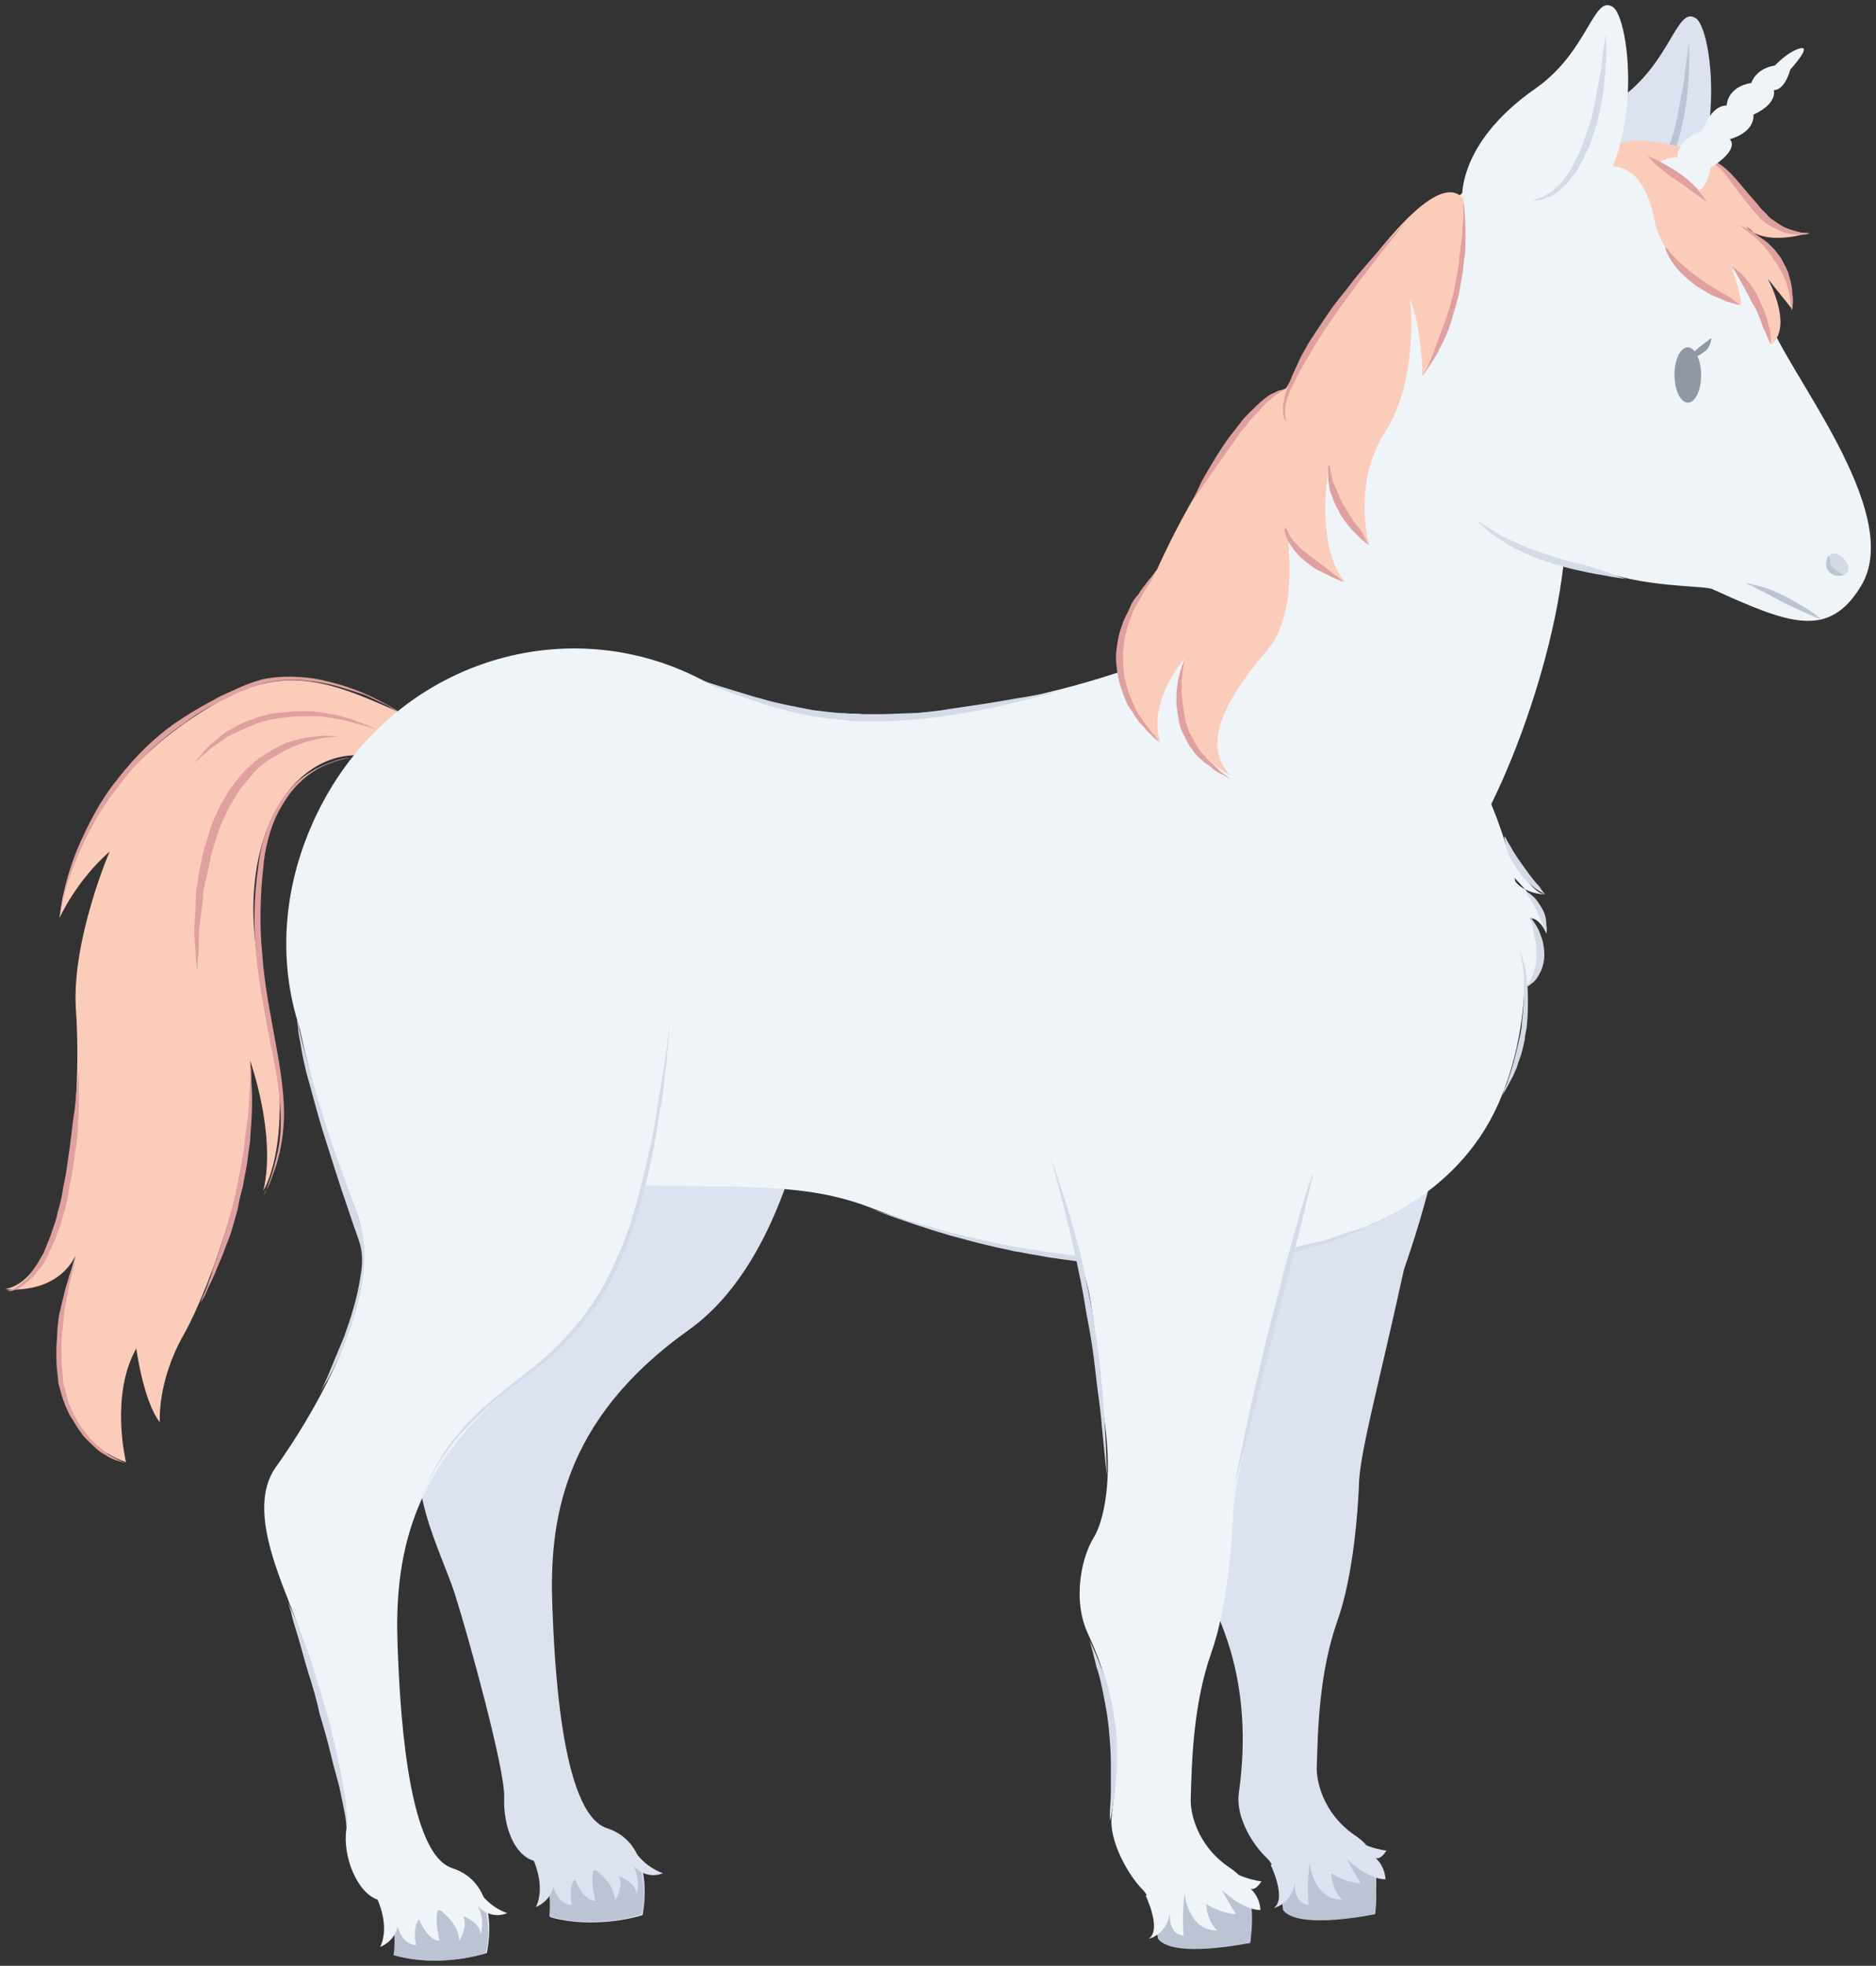
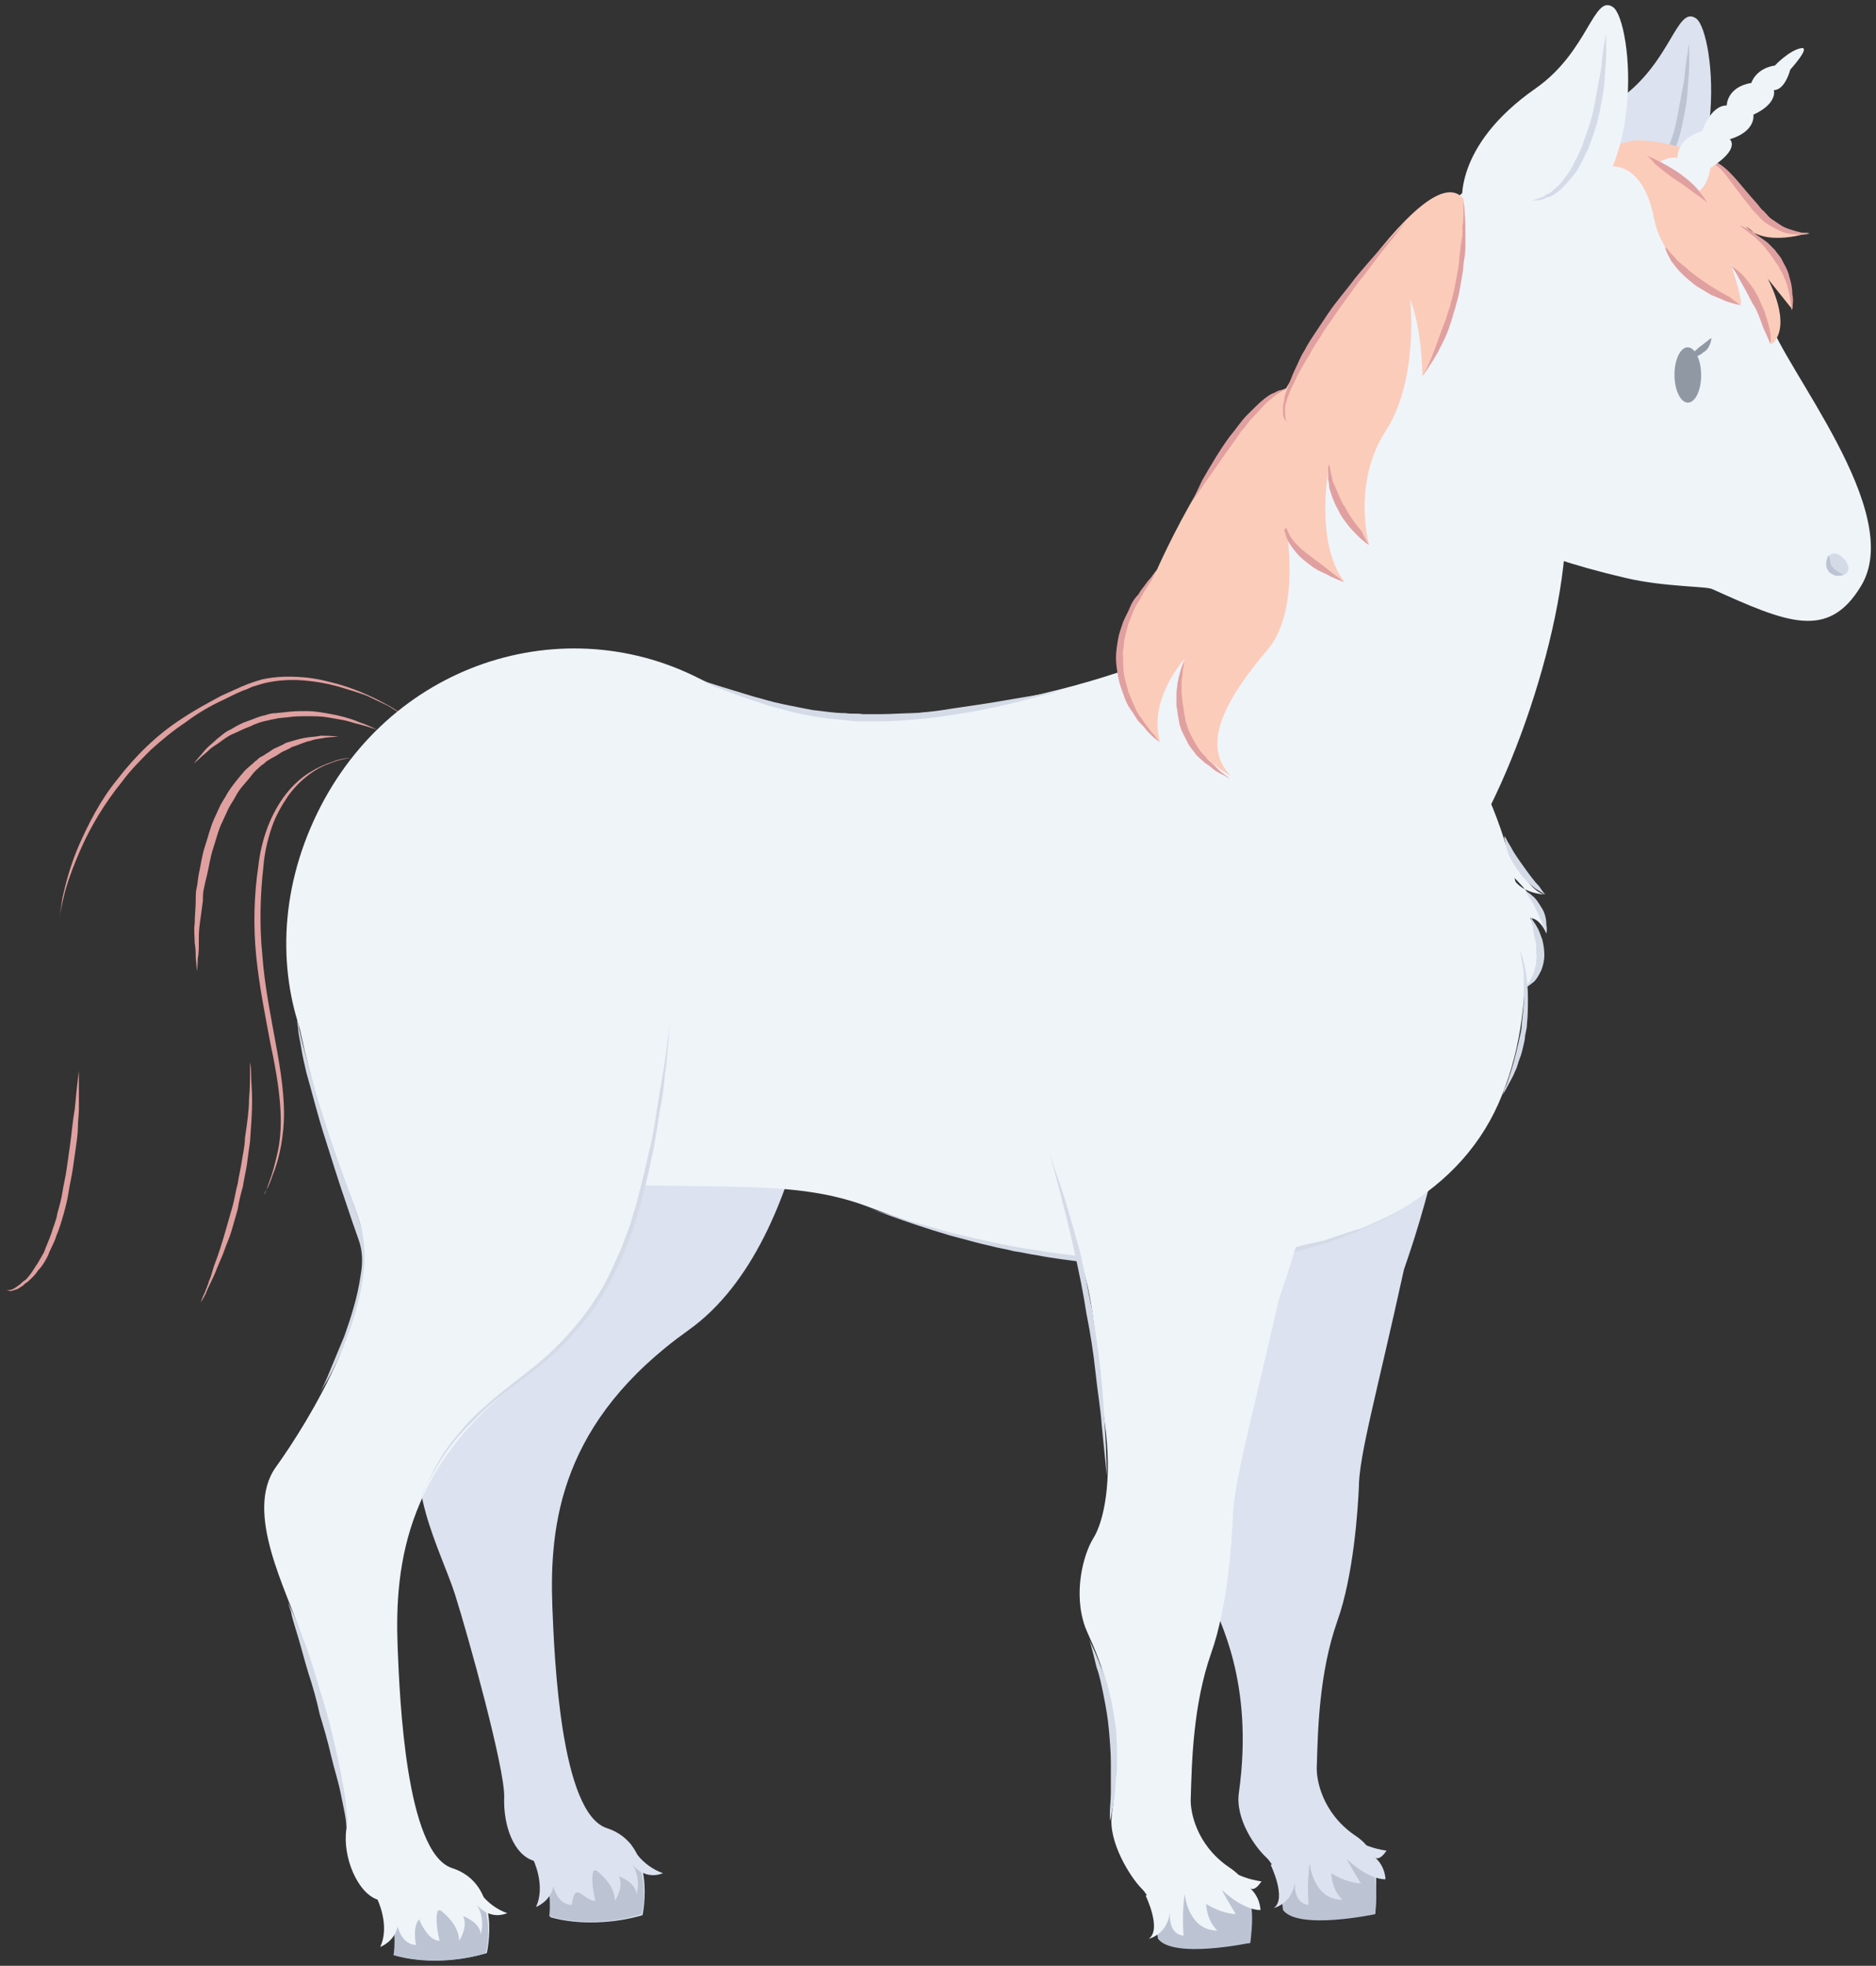
<svg xmlns="http://www.w3.org/2000/svg" width="183.065" height="191.834" viewBox="0.4 -0.492 183.065 191.834" version="1.1" xml:space="preserve">
  <rect x="0.4" y="-0.492" width="183.065" height="191.834" fill="#333333" stroke="none" />
  <g>
    <title>Slice 1</title>
    <desc>Created with Sketch.</desc>
    <g id="Page-1" stroke="none" fill-rule="evenodd">
      <g id="unicorn-[fantasy,animals,ipzy]">
        <g id="Group">
-           <path d="M 42.1 70.2 C 34.3 66.9 29.4 63.7 21.9 67.9 C 14.4 72.1 7.5 79 6.2 89.1 C 6.2 89.1 7.8 85.5 11.1 82.6 C 11.1 82.6 7.4 91.2 7.8 97.9 C 8.5 107.8 6.8 124.3 0.9 125.3 C 0.9 125.3 5.8 126 7.8 122 C 7.8 122 1.9 138.3 12.7 142.2 C 12.7 142.2 11.1 135.7 13.7 131.1 C 13.7 131.1 14.4 136.3 16 138.3 C 16 138.3 15.7 134.4 18.3 129.8 C 20.9 125.2 25.8 111.9 24.8 103 C 24.8 103 27.4 110.2 26.1 115.7 C 26.1 115.7 29.7 110.2 26.1 95.8 C 22.5 81.4 29.4 71 37.8 73.6 L 42.1 70.2 Z " id="Shape" fill="#FCCCBA" stroke-width="1" />
          <path d="M 6.2 89.1 C 6.2 89.1 6.3 88.4 6.5 87.1 C 6.8 85.8 7.2 84.1 8.1 82 C 9 80 10.1 77.7 11.9 75.5 C 13.6 73.3 15.7 71.2 18.2 69.6 C 19.4 68.8 20.7 68.1 22 67.4 C 22.7 67.1 23.3 66.8 24 66.5 C 24.7 66.2 25.3 66 26 65.8 C 27.4 65.5 28.7 65.5 30 65.6 C 31.3 65.7 32.4 66 33.5 66.3 C 35.6 66.9 37.3 67.8 38.4 68.4 C 38.9 68.7 39.4 69 39.6 69.2 C 39.9 69.4 40 69.5 40 69.5 C 40 69.5 39.8 69.4 39.6 69.2 C 39.3 69 38.9 68.8 38.3 68.4 C 37.7 68.1 37 67.8 36.2 67.4 C 35.4 67.1 34.4 66.8 33.4 66.5 C 32.3 66.2 31.2 66 29.9 65.9 C 28.7 65.8 27.3 65.9 26.1 66.2 C 25.8 66.3 25.4 66.4 25.1 66.5 C 24.8 66.6 24.5 66.8 24.1 66.9 C 23.4 67.2 22.8 67.5 22.2 67.8 C 20.9 68.4 19.7 69.1 18.5 70 C 17.3 70.8 16.2 71.7 15.1 72.7 C 14.1 73.7 13.1 74.7 12.3 75.8 C 10.6 77.9 9.3 80.1 8.4 82.1 C 7.5 84.1 6.9 85.8 6.6 87.1 C 6.3 88.4 6.2 89.1 6.2 89.1 Z " id="Shape_1_" fill="#E0A0A0" stroke-width="1" />
          <path d="M 38.6 71.3 C 38.6 71.3 37.4 70.7 35.5 70.2 C 35 70.1 34.5 69.9 34 69.8 C 33.5 69.7 32.9 69.6 32.3 69.5 C 31.7 69.4 31.1 69.4 30.4 69.4 C 29.8 69.4 29.1 69.4 28.5 69.5 L 27.5 69.6 C 27.2 69.7 26.9 69.7 26.6 69.8 C 26 69.9 25.4 70.1 24.8 70.4 C 24.2 70.6 23.7 70.9 23.2 71.1 C 22.7 71.3 22.3 71.6 21.9 71.9 C 21.5 72.2 21.1 72.4 20.8 72.7 C 20.5 73 20.2 73.2 20 73.4 C 19.6 73.8 19.3 74 19.3 74 C 19.3 74 19.5 73.8 19.9 73.3 C 20.1 73.1 20.3 72.8 20.6 72.5 C 20.9 72.2 21.3 71.9 21.6 71.6 C 22 71.3 22.4 70.9 22.9 70.7 C 23.4 70.4 23.9 70.1 24.5 69.9 C 25.1 69.7 25.7 69.4 26.3 69.3 C 26.6 69.2 26.9 69.1 27.3 69.1 L 28.3 69 C 29 68.9 29.6 68.9 30.3 68.9 C 31 68.9 31.6 69 32.2 69.1 C 33.4 69.3 34.6 69.6 35.5 70 C 36.4 70.3 37.2 70.7 37.7 71 C 38.3 71.1 38.6 71.3 38.6 71.3 Z " id="Shape_2_" fill="#E0A0A0" stroke-width="1" />
          <path d="M 33.4 71.4 C 33.4 71.4 32.9 71.4 32.1 71.5 C 31.7 71.6 31.2 71.6 30.7 71.8 C 30.1 71.9 29.6 72.2 28.9 72.4 C 28.6 72.6 28.3 72.7 27.9 72.9 C 27.6 73.1 27.3 73.3 26.9 73.5 C 26.7 73.6 26.6 73.7 26.4 73.8 C 26.3 73.9 26.1 74.1 25.9 74.2 C 25.6 74.5 25.3 74.7 25 75.1 C 24.5 75.8 23.8 76.4 23.4 77.2 C 23.2 77.6 22.9 78 22.7 78.4 L 22.1 79.7 C 21.7 80.5 21.5 81.4 21.2 82.3 C 20.9 83.2 20.8 84.1 20.6 84.9 C 20.5 85.3 20.4 85.7 20.3 86.2 C 20.2 86.6 20.2 87 20.2 87.4 C 20.1 88.2 20 88.9 19.9 89.6 C 19.8 90.3 19.8 90.9 19.8 91.5 C 19.8 92.1 19.8 92.6 19.7 93 C 19.7 93.8 19.6 94.3 19.6 94.3 C 19.6 94.3 19.6 93.8 19.5 93 C 19.5 92.6 19.5 92.1 19.4 91.5 C 19.4 90.9 19.3 90.3 19.4 89.6 C 19.4 88.9 19.5 88.1 19.5 87.3 C 19.5 86.9 19.5 86.5 19.6 86.1 C 19.7 85.7 19.7 85.3 19.8 84.8 C 20 83.9 20.1 83 20.4 82.1 C 20.7 81.2 20.9 80.3 21.3 79.4 L 21.9 78.1 C 22.1 77.7 22.4 77.3 22.6 76.9 C 23.1 76.1 23.7 75.4 24.3 74.7 C 24.6 74.4 25 74.1 25.3 73.8 C 25.5 73.7 25.6 73.5 25.8 73.4 C 26 73.3 26.2 73.2 26.3 73.1 C 26.7 72.9 27 72.6 27.3 72.5 C 27.7 72.3 28 72.2 28.3 72 C 29 71.8 29.6 71.6 30.2 71.5 C 30.8 71.4 31.3 71.4 31.7 71.3 C 33 71.3 33.4 71.4 33.4 71.4 Z " id="Shape_3_" fill="#E0A0A0" stroke-width="1" />
          <path d="M 34.6 73.5 C 34.6 73.5 33.8 73.5 32.6 74 C 31.4 74.4 29.8 75.4 28.5 77.2 C 27.9 78.1 27.3 79.1 26.9 80.3 C 26.5 81.5 26.2 82.8 26.1 84.1 C 25.8 86.8 25.7 89.8 26 92.7 C 26.2 95.6 26.8 98.5 27.3 101.3 C 27.8 104 28.2 106.6 28.1 108.9 C 28 111.1 27.5 113 27 114.2 C 26.8 114.8 26.6 115.3 26.4 115.6 C 26.2 115.9 26.2 116.1 26.2 116.1 C 26.2 116.1 26.3 115.9 26.4 115.6 C 26.5 115.3 26.7 114.8 26.9 114.2 C 27.1 113.6 27.3 112.8 27.5 111.9 C 27.7 111 27.8 110 27.8 108.9 C 27.8 106.7 27.4 104.2 26.8 101.4 C 26.3 98.7 25.7 95.8 25.4 92.8 C 25.1 89.8 25.2 86.8 25.6 84.1 C 25.9 81.3 26.9 78.8 28.3 77 C 29 76.1 29.8 75.4 30.6 74.9 C 31.4 74.4 32.1 74.1 32.7 73.9 C 33.9 73.4 34.6 73.5 34.6 73.5 Z " id="Shape_4_" fill="#E0A0A0" stroke-width="1" />
          <path d="M 24.8 103.2 C 24.8 103.2 24.9 103.6 24.9 104.2 C 24.9 104.9 25 105.8 25 107 C 25 108.1 24.9 109.5 24.8 110.9 C 24.7 111.6 24.6 112.3 24.5 113.1 C 24.4 113.8 24.2 114.6 24.1 115.3 C 23.9 116 23.7 116.8 23.6 117.5 C 23.4 118.2 23.2 118.9 23 119.6 C 22.8 120.3 22.5 120.9 22.3 121.5 C 22.1 122.1 21.8 122.7 21.6 123.2 C 21.2 124.3 20.7 125.1 20.5 125.7 C 20.2 126.3 20 126.6 20 126.6 C 20 126.6 20.1 126.2 20.4 125.6 C 20.5 125.3 20.7 124.9 20.8 124.5 C 21 124.1 21.1 123.6 21.3 123 C 21.5 122.5 21.7 121.9 21.9 121.3 C 22.1 120.7 22.3 120 22.5 119.3 C 22.7 118.6 22.9 117.9 23.1 117.2 C 23.3 116.5 23.4 115.7 23.6 115 C 23.7 114.3 23.9 113.5 24 112.8 C 24.1 112.1 24.3 111.3 24.3 110.6 C 24.5 109.2 24.7 107.9 24.7 106.8 C 24.8 105.7 24.8 104.7 24.8 104.1 C 24.8 103.5 24.8 103.2 24.8 103.2 Z " id="Shape_5_" fill="#E0A0A0" stroke-width="1" />
-           <path d="M 12.7 142.3 C 12.7 142.3 12.3 142.2 11.7 142 C 11.4 141.9 11 141.7 10.7 141.5 C 10.3 141.3 9.9 141 9.5 140.6 C 9.1 140.2 8.6 139.8 8.3 139.3 C 7.9 138.8 7.6 138.2 7.2 137.6 C 6.9 137 6.6 136.3 6.4 135.6 C 6.3 135.2 6.2 134.9 6.1 134.5 L 6 133.5 C 5.9 132.8 5.9 132 5.9 131.3 C 5.9 130.6 6 129.9 6 129.2 C 6.1 128.5 6.1 127.9 6.3 127.3 C 6.4 126.7 6.6 126.1 6.7 125.6 C 6.8 125.1 7 124.6 7.1 124.2 C 7.2 123.8 7.4 123.4 7.5 123.1 C 7.7 122.5 7.8 122.2 7.8 122.2 C 7.8 122.2 7.7 122.6 7.6 123.2 C 7.5 123.5 7.4 123.9 7.3 124.3 C 7.2 124.7 7.1 125.2 7 125.7 C 6.9 126.2 6.8 126.8 6.7 127.4 C 6.6 128 6.6 128.7 6.5 129.3 C 6.4 130 6.4 130.7 6.4 131.4 C 6.4 132.1 6.4 132.8 6.5 133.5 L 6.6 134.6 C 6.7 134.9 6.8 135.3 6.9 135.6 C 7 136.3 7.3 136.9 7.6 137.5 C 7.9 138.1 8.2 138.7 8.6 139.1 C 8.9 139.6 9.3 140 9.7 140.4 C 10.1 140.7 10.5 141.1 10.8 141.3 C 11.1 141.6 11.5 141.7 11.8 141.9 C 12.4 142.2 12.7 142.3 12.7 142.3 Z " id="Shape_6_" fill="#E0A0A0" stroke-width="1" />
          <path d="M 1 125.4 C 1 125.4 1.1 125.4 1.3 125.4 C 1.5 125.4 1.7 125.3 2 125.1 C 2.1 125 2.3 124.9 2.4 124.8 C 2.5 124.7 2.7 124.5 2.9 124.4 C 3.2 124.1 3.5 123.7 3.8 123.2 C 4.1 122.8 4.4 122.2 4.7 121.7 C 4.9 121.1 5.2 120.5 5.4 119.9 C 5.6 119.2 5.9 118.6 6 117.9 C 6.2 117.2 6.4 116.5 6.5 115.8 C 6.6 115.1 6.8 114.4 6.9 113.6 C 7 112.9 7.1 112.2 7.2 111.5 C 7.4 110.1 7.5 108.8 7.7 107.7 C 7.9 105.5 8.1 104 8.1 104 C 8.1 104 8.1 105.5 8.1 107.7 C 8.1 108.3 8 108.9 8 109.5 C 8 110.1 7.9 110.8 7.8 111.5 C 7.7 112.2 7.6 112.9 7.5 113.6 C 7.4 114.3 7.2 115.1 7.1 115.8 C 7 116.5 6.8 117.3 6.6 118 C 6.4 118.7 6.2 119.4 5.9 120.1 C 5.7 120.8 5.3 121.4 5.1 122 C 4.8 122.6 4.5 123.1 4.1 123.5 C 3.8 124 3.4 124.3 3.1 124.6 C 2.9 124.7 2.7 124.9 2.6 125 C 2.4 125.1 2.3 125.2 2.1 125.3 C 1.8 125.4 1.5 125.5 1.4 125.5 C 1.1 125.4 1 125.4 1 125.4 Z " id="Shape_7_" fill="#E0A0A0" stroke-width="1" />
        </g>
        <g id="Group_1_">
          <path d="M 80.9 95.2 C 80.9 95.2 80.1 120.4 67.6 129.3 C 55.1 138.2 54 148.2 54.3 156.3 C 54.5 161.3 55.1 176.4 59.6 177.9 C 64.6 179.5 63.1 186.4 63.1 186.4 C 60.4 187.2 56.9 187.4 54.1 186.6 C 54.1 186.6 54.5 181.6 52.5 181.1 C 50.5 180.5 49.5 177.6 49.6 174.9 C 49.7 172.2 46.1 159.2 44.8 155.1 C 43.5 151 39.3 143.4 42.4 139 C 45.5 134.7 53 122.7 50.6 115.1 C 48.2 107.5 35.3 78.3 53.1 74 C 70.9 69.7 82.8 76.5 80.9 95.2 Z " id="Shape_8_" fill="#DCE2EF" stroke-width="1" />
          <path d="M 54 186.5 C 56.7 187.3 60.2 187.2 63 186.3 C 63 186.3 63.7 184.1 62.7 181.3 C 59.6 182.1 55.7 182.3 53.5 182.3 C 54.3 184.3 54 186.5 54 186.5 Z " id="Shape_9_" fill="#BCC4D4" stroke-width="1" />
-           <path d="M 52.4 180.9 C 52.4 180.9 53.7 183.5 52.7 185.6 C 52.7 185.6 54.1 185.1 54.4 183.6 C 54.4 183.6 54.8 185.4 56.2 185.4 C 56.2 185.4 55.8 183.7 56.5 182.9 C 56.5 182.9 57.3 185 58.5 185 C 58.5 185 57.9 182.7 58.4 181.9 C 58.4 181.9 60.4 183.2 60.4 185 C 60.4 185 61.3 183.7 60.8 182.6 C 60.8 182.6 62.5 183.2 62.5 184.4 C 62.5 184.4 63.1 182.6 61.9 181.2 C 61.9 181.2 63.1 183.1 65.1 182.3 C 65.1 182.3 63 181.7 61.9 179.4 " id="Shape_10_" fill="#DCE2EF" stroke-width="1" />
+           <path d="M 52.4 180.9 C 52.4 180.9 53.7 183.5 52.7 185.6 C 52.7 185.6 54.1 185.1 54.4 183.6 C 54.4 183.6 54.8 185.4 56.2 185.4 C 56.5 182.9 57.3 185 58.5 185 C 58.5 185 57.9 182.7 58.4 181.9 C 58.4 181.9 60.4 183.2 60.4 185 C 60.4 185 61.3 183.7 60.8 182.6 C 60.8 182.6 62.5 183.2 62.5 184.4 C 62.5 184.4 63.1 182.6 61.9 181.2 C 61.9 181.2 63.1 183.1 65.1 182.3 C 65.1 182.3 63 181.7 61.9 179.4 " id="Shape_10_" fill="#DCE2EF" stroke-width="1" />
        </g>
        <g id="Group_2_">
          <path d="M 151.2 20.6 C 151.2 20.6 150.2 14.9 158.4 9.2 C 163.5 5.6 164 0 165.9 1.3 C 167.8 2.6 169.5 19.3 160 23.1 C 154.4 25.3 151.8 25.3 151.2 20.6 Z " id="Shape_11_" fill="#DCE2EF" stroke-width="1" />
          <path d="M 165.2 3.8 C 165.2 3.8 165.3 5 165.2 6.8 C 165.1 7.7 165.1 8.8 164.9 9.9 C 164.7 11 164.5 12.2 164.1 13.4 C 163.9 14 163.7 14.5 163.5 15.1 C 163.2 15.6 163 16.2 162.7 16.7 C 162.6 16.9 162.4 17.2 162.3 17.4 C 162.1 17.6 162 17.8 161.8 18 C 161.5 18.4 161.1 18.8 160.8 19.1 C 160.4 19.4 160.1 19.7 159.7 19.8 C 159.3 19.9 159.1 20.1 158.8 20.1 C 158.3 20.2 158 20.2 158 20.2 C 158 20.2 158.3 20.1 158.8 19.9 C 159.1 19.9 159.3 19.6 159.6 19.5 C 159.9 19.4 160.2 19 160.5 18.8 C 160.8 18.5 161.1 18.1 161.4 17.7 C 161.7 17.3 162 16.8 162.2 16.3 C 162.5 15.8 162.7 15.3 162.9 14.8 C 163.1 14.2 163.3 13.7 163.5 13.1 C 163.9 12 164.1 10.8 164.3 9.7 C 164.4 9.2 164.5 8.6 164.6 8.1 C 164.7 7.6 164.8 7.1 164.8 6.7 C 164.9 5.8 165 5.1 165.1 4.6 C 165.1 4.1 165.2 3.8 165.2 3.8 Z " id="Shape_12_" fill="#BCC4D4" stroke-width="1" />
        </g>
        <g id="Group_3_">
          <path d="M 137.4 123.4 C 137.5 123 144.3 104.7 140.1 99.2 C 133.9 91.2 121.6 92.4 117.4 95.9 C 113.2 99.4 114.5 108.4 116.6 113.9 C 117.6 116.6 117.7 118.3 118.6 121.6 C 119.5 124.9 119.8 131.2 120.4 135.4 C 121.2 141.1 120.3 145.1 119.3 146.7 C 118.3 148.3 117.3 152.1 118.5 155.4 C 119.3 157.5 122.8 163.6 121.3 174.4 C 120.9 177 122.9 179.8 124 180.8 C 125.5 182.3 125.7 185.6 125.7 185.6 C 127.2 187.2 134.6 186.2 134.6 186.2 C 134.8 181.9 134.9 180.1 132.6 178.6 C 129.4 176.4 128.8 173.1 128.9 171.8 C 129 168.5 129.1 162.8 130.9 157.7 C 132.5 153.2 132.9 146.8 133 144.7 C 133 141.6 134.7 135.7 137.4 123.4 Z " id="Shape_13_" fill="#DCE2EF" stroke-width="1" />
          <path d="M 125.6 185.9 C 127.1 187.9 134.6 186.3 134.6 186.3 C 135.3 179.6 132.2 180 131.6 178.6 C 129.7 181.2 126.9 181.7 125 182 C 125.3 183.2 125.6 185.9 125.6 185.9 Z " id="Shape_14_" fill="#BCC4D4" stroke-width="1" />
          <path d="M 124.4 181.5 C 124.4 181.5 126 184.8 124.7 185.7 C 124.7 185.7 126.6 185.3 126.8 182.9 C 126.8 182.9 126.4 185.2 128.1 185.4 C 128.1 185.4 127.9 183.5 128.2 181.3 C 128.2 181.3 128.5 184.9 131.4 184.9 C 131.4 184.9 130.4 184.1 130.3 182.3 C 130.3 182.3 131.6 183.2 133.2 183.3 C 133.2 183.3 132.5 182.2 131.8 180.9 C 131.8 180.9 133.8 182.9 135.6 182.9 C 135.6 182.9 135.6 181.6 134.5 180.7 C 134.5 180.7 134.9 181.3 135.7 180.1 C 135.7 180.1 132.8 179.8 131.4 177.9 " id="Shape_15_" fill="#DCE2EF" stroke-width="1" />
        </g>
        <path d="M142.2,21.5 C142.2,21.5 120.9,40.9 111.3,61.2 C101.7,81.5 136.3,91.5 142.1,84.3 C147.8,77.1 154.1,58.4 153.1,48.4 C152.1,38.4 149,18 142.2,21.5 Z" id="Shape_16_" fill="#EFF4F9" stroke-width="1" />
        <g id="Group_4_">
          <path d="M 173 30.6 C 174.4 35.4 186.4 49.5 182 56.7 C 178.8 62 174.8 60.3 167.5 57 C 166.9 56.7 162.8 56.8 159 55.9 C 138.4 51.1 136 43.5 135.9 33.2 C 135.8 22.9 144.1 14.5 154.4 14.5 C 164.7 14.5 170 20.2 173 30.6 Z " id="Shape_17_" fill="#EFF4F9" stroke-width="1" />
          <ellipse id="Oval" fill="#9098A4" transform="matrix(1,-0.006,0.006,1,134.868,14.181)" cx="30.1" cy="22.1" rx="1.3" ry="2.7" stroke-width="1" />
          <path d="M 179.1 55.2 C 178.4 54.6 178.8 52.7 180.2 53.9 C 181.5 55.1 180.4 56.3 179.1 55.2 Z " id="Shape_18_" fill="#D4DBE7" stroke-width="1" />
          <path d="M 165 34.5 C 165 34.5 165.1 34.3 165.4 34.1 C 165.6 33.9 165.9 33.7 166.2 33.4 C 166.5 33.2 166.7 33 167 32.8 C 167.2 32.6 167.4 32.5 167.4 32.5 C 167.4 32.5 167.4 32.7 167.3 33 C 167.2 33.3 167 33.7 166.6 33.9 C 166.3 34.2 165.9 34.3 165.6 34.4 C 165.2 34.6 165 34.5 165 34.5 Z " id="Shape_19_" fill="#9098A4" stroke-width="1" />
          <path d="M 178.9 53.7 C 178.9 53.7 178.9 53.9 179 54.2 C 179 54.5 179.1 54.8 179.3 54.9 C 179.4 55.1 179.7 55.2 179.9 55.4 C 180.1 55.5 180.3 55.6 180.3 55.6 C 180.3 55.6 180.1 55.7 179.8 55.7 C 179.6 55.7 179.5 55.7 179.3 55.6 C 179.1 55.5 178.9 55.4 178.8 55.2 C 178.5 54.8 178.6 54.3 178.7 54 C 178.7 53.8 178.9 53.7 178.9 53.7 Z " id="Shape_20_" fill="#BCC4D4" stroke-width="1" />
-           <path d="M 178.2 60 C 178.2 60 177.7 59.8 177 59.5 C 176.3 59.2 175.3 58.7 174.4 58.3 C 173.5 57.8 172.6 57.3 171.9 57 C 171.6 56.8 171.3 56.6 171.1 56.6 C 170.9 56.5 170.8 56.4 170.8 56.4 C 170.8 56.4 171.3 56.5 172.1 56.7 C 172.9 56.9 173.8 57.3 174.8 57.8 C 175.7 58.3 176.6 58.8 177.3 59.3 C 177.8 59.7 178.2 60 178.2 60 Z " id="Shape_21_" fill="#BCC4D4" stroke-width="1" />
-           <path d="M 159.1 56 C 159.1 56 158.1 55.9 156.6 55.6 C 155.9 55.5 155 55.3 154.1 55.1 C 153.2 54.9 152.2 54.6 151.3 54.3 C 150.3 54 149.4 53.6 148.6 53.2 C 147.7 52.8 147 52.3 146.4 51.9 C 146.1 51.7 145.8 51.5 145.6 51.3 C 145.4 51.1 145.2 50.9 145 50.8 C 144.7 50.5 144.5 50.3 144.5 50.3 C 144.5 50.3 144.7 50.4 145.1 50.7 C 145.5 50.9 146 51.2 146.6 51.6 C 147.2 52 148 52.3 148.9 52.7 C 149.7 53.1 150.7 53.4 151.6 53.7 C 152.5 54 153.5 54.3 154.4 54.5 C 155.3 54.7 156.1 55 156.8 55.2 C 158.1 55.7 159.1 56 159.1 56 Z " id="Shape_22_" fill="#D4DBE7" stroke-width="1" />
        </g>
        <g id="Group_5_">
          <path d="M 144.8 75.5 C 149.6 85.3 150.7 97 147 106.3 C 139.4 125.7 107.6 125.9 85.2 117.3 C 75.8 113.7 66.4 116.7 45 113.7 C 32.4 112.1 24 96 30.7 80.3 C 37.4 64.6 54.8 58.7 68.6 65.7 C 85.1 74.1 111.2 65.4 117.3 61.9 C 122.9 58.7 139.9 65.8 144.8 75.5 Z " id="Shape_23_" fill="#EFF4F9" stroke-width="1" />
          <path d="M 145.7 78 C 145.7 78 148.6 86.2 151.1 86.8 C 151.1 86.8 148.6 86.7 147.9 84.9 C 147.9 84.9 151.3 88 151.3 90.6 C 151.3 90.6 150.7 89.1 149.7 89.1 C 149.7 89.1 152.3 93.1 149.1 96 " id="Shape_24_" fill="#EFF4F9" stroke-width="1" />
          <path d="M 85.2 117.4 C 85.2 117.4 86 117.7 87.4 118.1 C 88.8 118.6 90.8 119.1 93.2 119.8 C 94.4 120.1 95.7 120.4 97.1 120.7 C 98.5 121 100 121.3 101.5 121.5 C 103 121.8 104.7 121.9 106.3 122.2 C 107.9 122.3 109.6 122.5 111.3 122.5 C 112.1 122.5 113 122.6 113.8 122.6 C 114.6 122.6 115.5 122.6 116.3 122.5 C 116.7 122.5 117.1 122.5 117.5 122.5 C 117.9 122.5 118.3 122.4 118.7 122.4 C 119.5 122.3 120.3 122.3 121.1 122.2 C 122.7 122 124.1 121.7 125.6 121.5 C 127 121.2 128.3 120.8 129.5 120.6 C 130.7 120.2 131.8 119.8 132.8 119.5 C 133.3 119.4 133.7 119.2 134.1 119 C 134.5 118.8 134.9 118.7 135.2 118.5 C 136.5 117.9 137.3 117.6 137.3 117.6 C 137.3 117.6 136.5 118 135.2 118.6 C 134.9 118.8 134.5 118.9 134.1 119.1 C 133.7 119.3 133.3 119.5 132.8 119.7 C 131.8 120.1 130.8 120.5 129.6 120.9 C 128.4 121.2 127.1 121.6 125.7 122 C 124.3 122.3 122.8 122.6 121.2 122.8 C 120.4 122.9 119.6 123 118.8 123 C 118.4 123 118 123.1 117.6 123.1 C 117.2 123.1 116.8 123.1 116.4 123.1 C 115.6 123.1 114.7 123.2 113.9 123.2 C 113.1 123.2 112.2 123.2 111.4 123.1 C 109.7 123.1 108 122.8 106.4 122.7 C 104.8 122.5 103.1 122.3 101.6 122 C 100.8 121.9 100.1 121.7 99.3 121.6 C 98.6 121.4 97.8 121.3 97.1 121.1 C 95.7 120.8 94.4 120.4 93.2 120.1 C 90.8 119.4 88.8 118.7 87.4 118.2 C 86 117.7 85.2 117.4 85.2 117.4 Z " id="Shape_25_" fill="#D4DBE7" stroke-width="1" />
          <path d="M 148.7 92.2 C 148.7 92.2 149.1 93.1 149.3 94.4 C 149.4 95.1 149.5 95.9 149.5 96.8 C 149.5 97.7 149.5 98.6 149.4 99.5 C 149.4 100 149.2 100.4 149.2 100.9 C 149.1 101.4 149 101.8 148.9 102.2 C 148.8 102.6 148.6 103 148.5 103.4 C 148.4 103.8 148.2 104.1 148.1 104.4 C 147.8 105 147.5 105.5 147.3 105.9 C 147.1 106.2 147 106.4 147 106.4 C 147 106.4 147.1 106.2 147.2 105.8 C 147.3 105.6 147.4 105.4 147.5 105.1 C 147.6 104.8 147.7 104.5 147.8 104.2 C 147.9 103.9 148 103.5 148.1 103.2 C 148.2 102.8 148.3 102.4 148.4 102 C 148.5 101.6 148.6 101.2 148.7 100.7 C 148.8 100.3 148.9 99.8 148.9 99.4 C 149 98.5 149.1 97.6 149.1 96.8 C 149.1 96 149.1 95.2 149.1 94.5 C 148.9 93.1 148.7 92.2 148.7 92.2 Z " id="Shape_26_" fill="#D4DBE7" stroke-width="1" />
          <path d="M 149.1 96 C 149.1 96 149.5 95.7 149.8 95 C 150 94.7 150.1 94.3 150.2 93.9 C 150.3 93.7 150.3 93.5 150.3 93.3 C 150.3 93.1 150.4 92.9 150.3 92.6 C 150.3 92.4 150.3 92.2 150.3 91.9 C 150.3 91.7 150.3 91.5 150.2 91.2 C 150.1 90.8 150 90.4 150 90 C 149.9 89.7 149.8 89.4 149.8 89.2 C 149.7 89 149.7 88.9 149.7 88.9 C 149.7 88.9 149.8 89 149.9 89.2 C 150 89.4 150.2 89.6 150.4 90 C 150.6 90.3 150.7 90.7 150.9 91.2 C 151 91.6 151.1 92.1 151.1 92.7 C 151.1 93.2 151 93.7 150.8 94.2 C 150.6 94.6 150.4 95 150.1 95.3 C 149.5 95.8 149.1 96 149.1 96 Z " id="Shape_27_" fill="#D4DBE7" stroke-width="1" />
          <path d="M 151.3 90.6 C 151.3 90.6 151.2 90.3 151 89.9 C 150.9 89.5 150.6 89 150.4 88.5 C 150.2 88 149.9 87.5 149.7 87.2 C 149.6 87 149.5 86.9 149.4 86.7 C 149.3 86.6 149.3 86.5 149.3 86.5 C 149.3 86.5 149.6 86.6 149.9 86.9 C 150.3 87.2 150.6 87.7 150.9 88.2 C 151.2 88.7 151.3 89.3 151.3 89.8 C 151.4 90.3 151.3 90.6 151.3 90.6 Z " id="Shape_28_" fill="#D4DBE7" stroke-width="1" />
          <path d="M 151.2 86.8 C 151.2 86.8 150.8 86.6 150.2 86.2 C 149.7 85.8 149 85.2 148.5 84.4 C 148.2 84 148 83.6 147.8 83.3 C 147.6 82.9 147.5 82.6 147.4 82.2 C 147.3 81.9 147.3 81.6 147.2 81.4 C 147.2 81.2 147.2 81.1 147.2 81.1 C 147.2 81.1 147.3 81.2 147.4 81.4 C 147.5 81.6 147.6 81.8 147.8 82.1 C 148.1 82.7 148.6 83.4 149.1 84.1 C 149.6 84.8 150.1 85.5 150.6 86 C 150.9 86.5 151.2 86.8 151.2 86.8 Z " id="Shape_29_" fill="#D4DBE7" stroke-width="1" />
          <path d="M 68.6 65.8 C 68.6 65.8 69.1 66 70.1 66.3 C 71 66.6 72.4 67 74 67.5 C 74.8 67.7 75.7 68 76.7 68.2 C 77.6 68.4 78.7 68.6 79.7 68.8 C 80.7 68.9 81.8 69.1 82.9 69.1 C 83.5 69.2 84 69.1 84.6 69.2 C 85.2 69.2 85.7 69.2 86.3 69.2 C 87.4 69.2 88.6 69.1 89.7 69.1 C 90.8 69 91.9 68.9 93 68.7 C 95.1 68.4 97.1 68.1 98.8 67.8 C 100.5 67.5 101.9 67.3 102.9 67.1 C 103.9 66.9 104.4 66.8 104.4 66.8 C 104.4 66.8 103.8 66.9 102.9 67.2 C 101.9 67.4 100.6 67.8 98.9 68.2 C 97.2 68.6 95.3 69 93.1 69.3 C 92 69.5 90.9 69.6 89.8 69.7 C 88.7 69.8 87.5 69.9 86.4 69.9 C 85.8 69.9 85.3 69.9 84.7 69.9 C 84.1 69.9 83.6 69.9 83 69.8 C 81.9 69.7 80.8 69.6 79.7 69.4 C 78.6 69.2 77.6 69 76.7 68.7 C 75.7 68.5 74.9 68.2 74 67.9 C 72.4 67.4 71 66.8 70.1 66.5 C 69.1 66 68.6 65.8 68.6 65.8 Z " id="Shape_30_" fill="#D4DBE7" stroke-width="1" />
        </g>
        <g id="Group_6_">
          <path d="M 31.6 135.5 C 31.6 135.5 31.9 134.9 32.3 134 C 32.7 133 33.3 131.6 34 129.9 C 34.6 128.2 35.3 126.1 35.6 123.9 C 35.8 122.8 35.8 121.6 35.4 120.5 C 35 119.4 34.6 118.2 34.2 117 C 33.4 114.7 32.7 112.4 32 110.2 C 31.3 108 30.8 105.9 30.3 104.2 C 30.1 103.3 29.9 102.5 29.8 101.8 C 29.7 101.1 29.5 100.4 29.5 99.9 C 29.4 99.4 29.4 98.9 29.4 98.7 C 29.4 98.4 29.4 98.3 29.4 98.3 C 29.4 98.3 29.4 98.5 29.4 98.7 C 29.4 99 29.5 99.4 29.6 99.9 C 29.8 101 30.2 102.4 30.7 104.2 C 31.2 106 31.9 108 32.6 110.2 C 33.3 112.4 34.1 114.7 34.9 117 C 35.3 118.2 35.7 119.3 36 120.5 C 36.4 121.7 36.3 123 36.1 124.1 C 35.7 126.4 35 128.4 34.3 130.1 C 33.6 131.8 32.9 133.2 32.4 134.1 C 31.9 134.9 31.6 135.5 31.6 135.5 Z " id="Shape_31_" fill="#D4DBE7" stroke-width="1" />
          <path d="M 65.8 99.1 C 65.8 99.1 65 124.3 52.5 133.2 C 40 142.1 38.9 152.1 39.2 160.2 C 39.4 165.2 40 180.3 44.5 181.8 C 49.5 183.4 47.9 190.1 47.9 190.1 C 45.2 190.9 41.7 191.1 38.9 190.3 C 38.9 190.3 39.4 185.5 37.3 184.9 C 35.3 184.3 33.8 180.7 34.2 178 C 34.6 175.3 31 163 29.7 158.8 C 28.4 154.7 24.2 147.1 27.3 142.7 C 30.4 138.4 37.9 126.4 35.5 118.8 C 33.1 111.2 20.2 82.3 38 77.9 C 55.8 73.6 67.6 80.5 65.8 99.1 Z " id="Shape_32_" fill="#EFF4F9" stroke-width="1" />
          <path d="M 38.8 190.3 C 41.5 191.1 45 191 47.8 190.1 C 47.8 190.1 48.5 188 47.6 185.2 C 44.5 186 40.6 186.2 38.4 186.2 C 39.2 188.2 38.8 190.3 38.8 190.3 Z " id="Shape_33_" fill="#BCC4D4" stroke-width="1" />
          <path d="M 37.2 184.8 C 37.2 184.8 38.5 187.4 37.5 189.5 C 37.5 189.5 38.9 189 39.2 187.5 C 39.2 187.5 39.6 189.3 41 189.3 C 41 189.3 40.6 187.6 41.3 186.8 C 41.3 186.8 42.1 188.9 43.3 188.9 C 43.3 188.9 42.7 186.6 43.2 185.8 C 43.2 185.8 45.2 187.1 45.2 188.9 C 45.2 188.9 46.1 187.6 45.6 186.5 C 45.6 186.5 47.3 187.1 47.3 188.3 C 47.3 188.3 47.9 186.5 46.7 185.1 C 46.7 185.1 47.9 187 49.9 186.2 C 49.9 186.2 47.8 185.6 46.7 183.3 " id="Shape_34_" fill="#EFF4F9" stroke-width="1" />
          <path d="M 40.8 147.4 C 40.8 147.4 41.2 146.6 41.7 145.2 C 42.3 143.8 43.2 141.7 44.9 139.7 C 45.7 138.7 46.7 137.6 47.9 136.6 C 49 135.6 50.3 134.6 51.6 133.6 C 52.9 132.6 54.2 131.5 55.4 130.2 C 56.6 128.9 57.7 127.6 58.6 126.1 C 59.1 125.4 59.5 124.6 59.9 123.8 C 60.3 123 60.6 122.2 61 121.4 C 61.3 120.6 61.6 119.8 61.9 119 C 62.1 118.2 62.4 117.4 62.6 116.6 C 63 115 63.4 113.5 63.7 112 C 64.1 110.5 64.3 109.1 64.5 107.8 C 64.7 106.5 64.9 105.3 65.1 104.2 C 65.3 103.1 65.4 102.2 65.5 101.4 C 65.7 99.9 65.8 99 65.8 99 C 65.8 99 65.7 99.9 65.6 101.4 C 65.5 102.2 65.5 103.1 65.3 104.2 C 65.2 105.3 65.1 106.5 64.8 107.8 C 64.6 109.1 64.4 110.5 64.1 112 C 63.9 112.7 63.8 113.5 63.6 114.3 C 63.4 115.1 63.2 115.9 63 116.7 C 62.8 117.5 62.5 118.3 62.3 119.1 C 62 119.9 61.7 120.7 61.4 121.5 C 61.1 122.3 60.7 123.1 60.3 123.9 C 59.9 124.7 59.5 125.5 59 126.2 C 58.1 127.7 56.9 129.1 55.7 130.4 C 54.5 131.7 53.1 132.8 51.8 133.8 C 50.5 134.8 49.2 135.7 48.1 136.7 C 47 137.7 46 138.7 45.1 139.7 C 43.4 141.7 42.4 143.7 41.7 145.1 C 41.2 146.6 40.8 147.4 40.8 147.4 Z " id="Shape_35_" fill="#D4DBE7" stroke-width="1" />
          <path d="M 34.2 177.8 C 34.2 177.8 34.2 177.4 34.1 176.8 C 34 176.2 33.8 175.3 33.6 174.3 C 33.4 173.3 33 172.1 32.7 170.8 C 32.4 169.5 32 168.1 31.6 166.8 C 31.3 165.4 30.9 164 30.5 162.8 C 30.1 161.5 29.8 160.3 29.5 159.3 C 29.2 158.3 28.9 157.4 28.8 156.8 C 28.6 156.2 28.5 155.9 28.5 155.9 C 28.5 155.9 29.2 157.2 29.9 159.2 C 30.3 160.2 30.7 161.4 31.1 162.7 C 31.5 164 31.9 165.4 32.3 166.7 C 32.7 168.1 33 169.5 33.3 170.8 C 33.6 172.1 33.8 173.3 34 174.4 C 34.2 175.5 34.2 176.4 34.3 177 C 34.3 177.3 34.3 177.6 34.3 177.7 C 34.2 177.7 34.2 177.8 34.2 177.8 Z " id="Shape_36_" fill="#D4DBE7" stroke-width="1" />
        </g>
        <g id="Group_7_">
          <g id="Shape_37_">
            <path d="M 125.2 126.3 C 125.3 125.9 132.1 107.6 127.9 102.1 C 121.7 94.1 109.4 95.3 105.2 98.8 C 101 102.2 102.3 111.3 104.4 116.8 C 105.4 119.5 105.5 121.2 106.4 124.5 C 107.3 127.8 107.6 134.1 108.2 138.3 C 109 144 108.1 148 107.1 149.6 C 106.1 151.2 105.1 155 106.3 158.3 C 107.1 160.4 110.4 165.8 108.9 176.6 C 108.5 179.2 110.7 182.7 111.8 183.8 C 113.3 185.3 113.5 188.5 113.5 188.5 C 115 190.1 122.4 189.1 122.4 189.1 C 122.6 184.8 122.6 183.2 120.3 181.7 C 117.1 179.5 116.5 176.2 116.6 174.9 C 116.7 171.6 116.8 165.9 118.6 160.8 C 120.2 156.3 120.6 149.9 120.7 147.8 C 120.7 144.6 122.4 138.6 125.2 126.3 Z " id="Path" fill="#EFF4F9" stroke-width="1" />
            <path d="M 113.4 188.7 C 114.9 190.7 122.4 189.1 122.4 189.1 C 123.4 181.9 120 183 119.3 181.6 C 117.4 184.2 114.6 184.7 112.7 185 C 113 186.2 113.4 188.7 113.4 188.7 Z " id="Path" fill="#BCC4D4" stroke-width="1" />
            <path d="M 112.2 184.5 C 112.2 184.5 113.8 187.8 112.5 188.7 C 112.5 188.7 114.4 188.3 114.6 185.9 C 114.6 185.9 114.2 188.2 115.9 188.4 C 115.9 188.4 115.7 186.5 116 184.3 C 116 184.3 116.3 187.9 119.2 187.9 C 119.2 187.9 118.2 187.1 118.1 185.3 C 118.1 185.3 119.4 186.2 121 186.3 C 121 186.3 120.3 185.2 119.6 183.9 C 119.6 183.9 121.6 185.9 123.4 185.9 C 123.4 185.9 123.4 184.6 122.3 183.7 C 122.3 183.7 122.7 184.3 123.5 183.1 C 123.5 183.1 120.6 182.8 119.2 180.9 " id="Path" fill="#EFF4F9" stroke-width="1" />
          </g>
          <path d="M 106.7 159.5 C 106.7 159.5 106.8 159.8 107 160.2 C 107.2 160.6 107.5 161.3 107.8 162.1 C 108 162.5 108.1 162.9 108.3 163.4 C 108.5 163.9 108.6 164.4 108.7 164.9 C 109 165.9 109.1 167.1 109.3 168.2 C 109.4 169.3 109.4 170.5 109.4 171.5 C 109.4 172 109.4 172.5 109.3 173 C 109.3 173.5 109.2 173.9 109.2 174.4 C 109.1 175.2 109 175.9 108.9 176.4 C 108.8 176.9 108.7 177.2 108.7 177.2 C 108.7 177.2 108.7 176.9 108.7 176.4 C 108.7 175.9 108.8 175.2 108.8 174.4 C 108.8 173.6 108.8 172.6 108.8 171.5 C 108.8 170.5 108.7 169.3 108.6 168.2 C 108.5 167.1 108.3 166 108.1 165 C 107.9 164 107.7 163 107.4 162.2 C 107 160.5 106.7 159.5 106.7 159.5 Z " id="Shape_38_" fill="#D4DBE7" stroke-width="1" />
          <path d="M 108.4 143.5 C 108.4 143.5 108.2 141.5 107.9 138.5 C 107.8 137 107.5 135.3 107.3 133.4 C 107.1 131.5 106.8 129.6 106.4 127.6 C 106.1 125.6 105.7 123.7 105.3 121.9 C 104.9 120.1 104.5 118.4 104.1 116.9 C 103.4 114 102.8 112.1 102.8 112.1 C 102.8 112.1 103.5 114 104.4 116.8 C 104.8 118.2 105.3 119.9 105.8 121.7 C 106.2 123.5 106.6 125.5 107 127.5 C 107.3 129.5 107.6 131.5 107.8 133.3 C 108 135.2 108.1 136.9 108.2 138.4 C 108.4 141.5 108.4 143.5 108.4 143.5 Z " id="Shape_39_" fill="#D4DBE7" stroke-width="1" />
-           <path d="M 120.7 145.9 C 120.7 145.9 120.9 143.9 121.6 140.8 C 121.9 139.3 122.3 137.5 122.7 135.6 C 123.2 133.7 123.6 131.7 124.1 129.7 C 124.6 127.7 125.2 125.7 125.6 123.9 C 126.1 122 126.6 120.3 127 118.8 C 127.4 117.3 127.8 116.1 128.1 115.2 C 128.4 114.3 128.6 113.9 128.6 113.9 C 128.6 113.9 128.1 115.9 127.4 118.9 C 127 120.4 126.6 122.1 126.1 124 C 125.6 125.9 125.1 127.9 124.6 129.9 C 123.6 133.9 122.6 137.9 121.8 140.9 C 121.4 142.4 121.1 143.6 120.9 144.5 C 120.8 145.4 120.7 145.9 120.7 145.9 Z " id="Shape_40_" fill="#D4DBE7" stroke-width="1" />
        </g>
        <g id="Group_8_">
          <path d="M 160.1 13.2 C 160.1 13.2 167 13.1 170.4 18 C 173.8 22.9 177 22.2 177 22.2 C 177 22.2 172.6 23.7 170.8 21.6 C 170.8 21.6 175.7 25.1 175.3 29.7 L 172.9 26.7 C 172.9 26.7 175.4 31.2 173.3 33.1 C 173.3 33.1 171.9 27.4 169.3 25.3 C 169.3 25.3 170.3 28.2 170.3 29.2 C 170.3 29.2 163 26.9 161.8 20.8 C 160.6 14.7 157 15.8 157 15.8 C 157 15.8 156.4 13.6 160.1 13.2 Z " id="Shape_41_" fill="#FCCCBA" stroke-width="1" />
          <path d="M 170.3 29.3 C 170.3 29.3 169.7 29.2 168.8 28.9 C 168.4 28.7 167.9 28.5 167.4 28.3 C 166.9 28 166.4 27.7 165.9 27.4 C 165.4 27 164.9 26.6 164.5 26.2 C 164.1 25.8 163.8 25.4 163.5 25 C 163.3 24.6 163.1 24.3 163 24 C 162.9 23.8 162.9 23.6 162.9 23.6 C 162.9 23.6 163 23.7 163.2 23.9 C 163.3 24.1 163.6 24.4 163.9 24.7 C 164 24.9 164.2 25 164.4 25.2 C 164.6 25.4 164.8 25.5 165 25.7 C 165.4 26.1 165.9 26.4 166.4 26.8 C 167.4 27.5 168.4 28.1 169.2 28.5 C 169.8 29 170.3 29.3 170.3 29.3 Z " id="Shape_42_" fill="#E0A0A0" stroke-width="1" />
          <path d="M 169.3 25.4 C 169.3 25.4 169.8 25.7 170.4 26.3 C 170.7 26.6 171 27 171.3 27.4 C 171.6 27.8 171.9 28.3 172.1 28.8 C 172.3 29.3 172.6 29.8 172.7 30.3 C 172.9 30.8 173 31.3 173.1 31.7 C 173.2 32.1 173.2 32.5 173.2 32.7 C 173.2 32.9 173.2 33.1 173.2 33.1 C 173.2 33.1 173.1 33 173 32.7 C 172.9 32.5 172.8 32.2 172.6 31.8 C 172.4 31.4 172.3 31 172.1 30.5 C 171.9 30 171.7 29.5 171.4 29.1 C 170.9 28.1 170.4 27.2 170 26.5 C 169.7 25.9 169.3 25.4 169.3 25.4 Z " id="Shape_43_" fill="#E0A0A0" stroke-width="1" />
          <path d="M 175.2 29.8 C 175.2 29.8 175.2 29.1 175 28.2 C 174.9 27.7 174.8 27.2 174.5 26.6 C 174.4 26.3 174.3 26.1 174.1 25.8 C 174 25.5 173.8 25.3 173.6 25 C 173.3 24.5 172.9 24 172.5 23.5 C 172.3 23.3 172.1 23.1 171.9 22.9 C 171.7 22.7 171.5 22.5 171.3 22.4 C 170.9 22.1 170.6 21.8 170.4 21.7 C 170.2 21.5 170 21.4 170 21.4 C 170 21.4 170.2 21.5 170.4 21.6 C 170.7 21.7 171.1 21.9 171.5 22.2 C 171.9 22.5 172.4 22.8 172.9 23.2 C 173.1 23.4 173.4 23.7 173.6 23.9 C 173.8 24.2 174 24.4 174.2 24.7 C 174.5 25.3 174.9 25.9 175 26.5 C 175.2 27.1 175.3 27.7 175.3 28.2 C 175.5 29.1 175.2 29.8 175.2 29.8 Z " id="Shape_44_" fill="#E0A0A0" stroke-width="1" />
          <path d="M 177 22.3 C 177 22.3 176.8 22.4 176.4 22.4 C 176 22.4 175.5 22.4 174.9 22.3 C 174.3 22.2 173.6 21.8 172.9 21.4 C 172.6 21.2 172.2 20.9 172 20.6 C 171.7 20.3 171.4 20 171.2 19.7 C 170.1 18.4 169.2 17 168.4 16.1 C 168 15.7 167.5 15.4 167.2 15.2 C 166.9 15 166.7 15 166.7 15 L 166.8 15 C 166.9 15 167 15 167.2 15.1 C 167.6 15.2 168.1 15.4 168.6 15.8 C 169.6 16.6 170.6 18 171.7 19.2 C 172 19.5 172.2 19.9 172.5 20.1 C 172.8 20.4 173 20.7 173.3 20.9 C 173.6 21.1 173.9 21.3 174.2 21.5 C 174.5 21.7 174.8 21.8 175.1 21.9 C 175.7 22.1 176.2 22.2 176.5 22.3 C 176.8 22.3 177 22.3 177 22.3 Z " id="Shape_45_" fill="#E0A0A0" stroke-width="1" />
          <path d="M 162 17.6 C 160.4 16.8 162.1 14.7 164.1 14.9 C 164.1 14.9 163.9 13.1 166.5 12.3 C 166.5 12.3 167.3 9.8 168.9 9.8 C 168.9 9.8 168.9 8 171.3 7.6 C 171.3 7.6 171.7 6.2 173.6 5.9 C 173.6 5.9 175 4.4 176.2 4.2 C 177.1 4.1 175.1 6.3 175.1 6.3 C 175.1 6.3 174.6 8.3 173.5 8.3 C 173.5 8.3 173.9 9.6 171.5 10.7 C 171.5 10.7 171.8 12.3 169.2 13.1 C 169.2 13.1 170.3 14 167.3 15.9 C 167.3 15.9 167 18.8 164.9 18.4 C 162.9 17.8 162.2 17.7 162 17.6 Z " id="Shape_46_" fill="#EFF4F9" stroke-width="1" />
          <g id="Shape_47_">
            <path d="M 161.6 14.7 C 161.6 14.7 165.6 18.3 168.4 19.5 C 168.4 19.5 163.6 20.8 161.3 17.9 C 160.8 17 159.8 16.8 161.6 14.7 Z " id="Path" fill="#FCCCBA" stroke-width="1" />
            <path d="M 161.1 14.7 C 161.1 14.7 161.6 14.9 162.2 15.2 C 162.8 15.5 163.7 16 164.4 16.5 C 165.2 17.1 165.9 17.7 166.3 18.3 C 166.8 18.9 167 19.3 167 19.3 C 167 19.3 166.9 19.2 166.8 19.1 C 166.6 19 166.4 18.8 166.1 18.6 C 165.5 18.2 164.8 17.6 164 17.1 C 163.2 16.6 162.5 16 161.9 15.5 C 161.5 15 161.1 14.7 161.1 14.7 Z " id="Path" fill="#E0A0A0" stroke-width="1" />
          </g>
        </g>
        <g id="Group_9_">
          <path d="M 143.1 19.5 C 143.1 19.5 142.1 13.8 150.3 8.1 C 155.4 4.5 155.9 -1.1 157.8 0.2 C 159.7 1.5 161.4 18.2 151.9 22 C 146.3 24.2 143.8 24.2 143.1 19.5 Z " id="Shape_48_" fill="#EFF4F9" stroke-width="1" />
          <path d="M 157.1 2.7 C 157.1 2.7 157.2 3.9 157.1 5.7 C 157 6.6 157 7.7 156.8 8.8 C 156.6 9.9 156.4 11.1 156 12.3 C 155.8 12.9 155.6 13.4 155.4 14 C 155.1 14.5 154.9 15.1 154.6 15.6 C 154.5 15.8 154.3 16.1 154.2 16.3 C 154 16.5 153.9 16.7 153.7 16.9 C 153.4 17.3 153 17.7 152.7 18 C 152.3 18.3 152 18.6 151.6 18.7 C 151.2 18.8 151 19 150.7 19 C 150.2 19.1 149.9 19.1 149.9 19.1 C 149.9 19.1 150.2 19 150.7 18.8 C 151 18.8 151.2 18.5 151.5 18.4 C 151.8 18.3 152.1 17.9 152.4 17.7 C 152.7 17.4 153 17 153.3 16.6 C 153.6 16.2 153.9 15.7 154.1 15.2 C 154.4 14.7 154.6 14.2 154.8 13.7 C 155 13.1 155.2 12.6 155.4 12 C 155.8 10.9 156 9.7 156.2 8.6 C 156.3 8.1 156.4 7.5 156.5 7 C 156.6 6.5 156.7 6 156.7 5.6 C 156.8 4.7 156.9 4 157 3.5 C 157.1 3 157.1 2.7 157.1 2.7 Z " id="Shape_49_" fill="#D4DBE7" stroke-width="1" />
        </g>
        <g id="Group_10_">
          <path d="M 143.2 18.9 C 143.2 18.9 143.4 30.5 139.2 36.2 C 139.2 36.2 139.2 31.7 138 28.7 C 138 28.7 138.9 36.5 135.6 41.6 C 132.3 46.7 134 52.7 134 52.7 C 134 52.7 130.1 48.8 130.1 44.9 C 130.1 44.9 128.6 52.4 131.6 56.3 C 131.6 56.3 126.2 54.2 125.9 50.9 C 125.9 50.9 127.4 59 124.1 62.9 C 120.8 66.8 117.2 71.9 120.5 75.2 C 120.5 75.2 113.6 71.9 116 63.8 C 116 63.8 112.4 67.7 113.6 71.9 C 113.6 71.9 104.9 65.9 113.3 55.1 C 113.3 55.1 119.6 40.7 125.9 37.4 C 125.9 37.4 139.3 14.2 143.2 18.9 Z " id="Shape_50_" fill="#FCCCBA" stroke-width="1" />
          <path d="M 113.6 72 C 113.6 72 113.4 71.8 113 71.5 C 112.8 71.3 112.6 71.1 112.3 70.8 C 112.1 70.5 111.8 70.2 111.5 69.9 C 111.2 69.5 111 69.1 110.7 68.7 C 110.4 68.3 110.2 67.8 110 67.2 C 109.8 66.7 109.6 66.1 109.5 65.5 C 109.4 64.9 109.3 64.3 109.3 63.7 C 109.3 63.1 109.4 62.5 109.5 61.9 C 109.6 61.3 109.8 60.8 110 60.2 C 110.2 59.7 110.5 59.2 110.7 58.7 C 110.9 58.2 111.2 57.8 111.5 57.5 C 111.7 57.1 112 56.8 112.2 56.5 C 112.4 56.2 112.6 56 112.8 55.8 C 113.1 55.4 113.3 55.2 113.3 55.2 C 113.3 55.2 113.1 55.4 112.9 55.9 C 112.8 56.1 112.6 56.4 112.4 56.7 C 112.2 57 112 57.3 111.8 57.7 C 111.6 58.1 111.3 58.5 111.1 58.9 C 110.9 59.4 110.7 59.9 110.5 60.4 C 110.4 60.9 110.2 61.5 110.1 62 C 110.1 62.6 109.9 63.1 110 63.7 C 110 64.3 110 64.8 110.1 65.4 C 110.2 66 110.4 66.5 110.5 67 C 110.7 67.5 110.9 68 111.1 68.4 C 111.3 68.9 111.5 69.3 111.8 69.6 C 112 70 112.3 70.3 112.5 70.6 C 112.7 70.9 112.9 71.1 113.1 71.3 C 113.4 71.8 113.6 72 113.6 72 Z " id="Shape_51_" fill="#E0A0A0" stroke-width="1" />
          <path d="M 116 63.9 C 116 63.9 115.9 64.1 115.9 64.5 C 115.8 64.9 115.8 65.4 115.7 66 C 115.7 66.3 115.7 66.6 115.7 67 C 115.7 67.4 115.8 67.7 115.8 68.1 C 115.9 68.5 115.9 68.9 116 69.3 L 116.1 69.9 L 116.3 70.5 C 116.4 70.9 116.6 71.2 116.8 71.6 C 117 72 117.2 72.3 117.4 72.6 C 117.6 72.9 117.9 73.2 118.1 73.4 C 118.3 73.7 118.6 73.9 118.8 74.1 C 119 74.3 119.2 74.5 119.4 74.7 C 119.6 74.9 119.8 75 119.9 75.1 C 120.2 75.3 120.4 75.5 120.4 75.5 C 120.4 75.5 120.2 75.4 119.9 75.2 C 119.7 75.1 119.5 75 119.3 74.9 C 119.1 74.8 118.8 74.6 118.6 74.4 C 118.4 74.2 118 74 117.8 73.8 C 117.5 73.5 117.2 73.3 117 73 C 116.8 72.7 116.5 72.4 116.3 72 C 116.1 71.6 115.9 71.2 115.7 70.8 L 115.5 70.2 L 115.4 69.6 C 115.3 69.2 115.3 68.8 115.2 68.4 C 115.2 68 115.2 67.6 115.2 67.2 C 115.2 66.8 115.3 66.5 115.3 66.2 C 115.6 64.6 116 63.9 116 63.9 Z " id="Shape_52_" fill="#E0A0A0" stroke-width="1" />
          <path d="M 125.9 50.9 C 125.9 50.9 125.9 51 126 51.2 C 126.1 51.4 126.2 51.7 126.4 52 C 126.6 52.3 126.9 52.6 127.2 52.9 C 127.5 53.2 127.9 53.5 128.3 53.8 C 129.1 54.4 129.9 55 130.5 55.5 C 131.1 55.9 131.5 56.3 131.5 56.3 C 131.5 56.3 131 56.1 130.3 55.8 C 130 55.6 129.5 55.4 129.1 55.2 C 128.7 55 128.3 54.7 127.8 54.3 C 127.4 54 127 53.6 126.7 53.2 C 126.4 52.8 126.1 52.4 126 52.1 C 125.8 51.7 125.8 51.4 125.7 51.2 C 125.9 51.1 125.9 50.9 125.9 50.9 Z " id="Shape_53_" fill="#E0A0A0" stroke-width="1" />
          <path d="M 134 52.7 C 134 52.7 133.5 52.4 132.9 51.8 C 132.6 51.5 132.2 51.1 131.9 50.7 C 131.6 50.3 131.2 49.8 131 49.3 C 130.7 48.8 130.5 48.3 130.3 47.7 C 130.2 47.4 130.1 47.2 130.1 46.9 C 130.1 46.7 130 46.4 130 46.2 C 130 45.8 130 45.4 130 45.2 C 130 45 130.1 44.8 130.1 44.8 C 130.1 44.8 130.1 44.9 130.2 45.2 C 130.2 45.4 130.3 45.8 130.4 46.2 C 130.4 46.4 130.5 46.6 130.6 46.8 C 130.7 47 130.8 47.3 130.9 47.5 C 131 47.7 131.1 48 131.2 48.2 C 131.3 48.4 131.4 48.7 131.6 48.9 C 132.1 49.9 132.8 50.8 133.3 51.4 C 133.7 52.3 134 52.7 134 52.7 Z " id="Shape_54_" fill="#E0A0A0" stroke-width="1" />
          <path d="M 139.2 36.2 C 139.2 36.2 139.3 36 139.6 35.5 C 139.8 35.1 140.1 34.4 140.4 33.6 C 140.7 32.8 141 31.9 141.4 30.9 C 141.6 30.4 141.7 29.9 141.9 29.4 C 142 28.9 142.2 28.3 142.3 27.8 C 142.4 27.3 142.5 26.7 142.6 26.2 C 142.7 25.7 142.8 25.1 142.8 24.6 C 142.9 24.1 142.9 23.6 143 23.1 C 143.1 22.6 143.1 22.2 143.1 21.7 C 143.2 20.9 143.2 20.2 143.2 19.7 C 143.2 19.2 143.2 18.9 143.2 18.9 C 143.2 18.9 143.2 19.2 143.3 19.7 C 143.3 20.2 143.4 20.9 143.4 21.8 C 143.4 22.2 143.4 22.7 143.4 23.2 C 143.4 23.7 143.4 24.2 143.3 24.7 C 143.2 25.2 143.2 25.8 143.1 26.3 C 143 26.9 142.9 27.4 142.8 28 C 142.7 28.6 142.5 29.1 142.4 29.6 C 142.2 30.1 142.1 30.7 141.9 31.2 C 141.6 32.2 141.1 33.1 140.7 33.9 C 139.9 35.3 139.2 36.2 139.2 36.2 Z " id="Shape_55_" fill="#E0A0A0" stroke-width="1" />
          <path d="M 126 40.7 C 126 40.7 125.9 40.6 125.8 40.5 C 125.7 40.3 125.6 40.1 125.6 39.8 C 125.6 39.6 125.6 39.5 125.6 39.3 C 125.6 39.1 125.6 38.9 125.7 38.7 C 125.7 38.2 125.9 37.8 126.1 37.2 C 126.3 36.7 126.5 36.1 126.8 35.5 C 127.1 34.9 127.3 34.3 127.7 33.7 C 128 33.1 128.4 32.5 128.8 31.9 C 129.2 31.3 129.6 30.7 130 30.1 C 130.8 28.9 131.8 27.8 132.6 26.7 C 133.5 25.6 134.3 24.7 135.1 23.8 C 136.6 22.2 137.6 21.1 137.6 21.1 C 137.6 21.1 136.7 22.3 135.3 24 C 134.6 24.9 133.9 25.9 133 27 C 132.2 28.1 131.3 29.3 130.5 30.5 C 130.1 31.1 129.6 31.7 129.3 32.3 C 128.9 32.9 128.5 33.5 128.2 34.1 C 127.8 34.7 127.5 35.3 127.2 35.8 C 126.9 36.3 126.7 36.9 126.4 37.4 C 126.2 37.9 126 38.4 125.9 38.8 C 125.8 39 125.8 39.2 125.8 39.4 C 125.8 39.6 125.8 39.8 125.8 39.9 C 125.8 40.2 125.9 40.5 125.9 40.6 C 126 40.6 126 40.7 126 40.7 Z " id="Shape_56_" fill="#E0A0A0" stroke-width="1" />
          <path d="M 116.7 48.5 C 116.7 48.5 117.1 47.7 117.7 46.4 C 118.4 45.2 119.3 43.6 120.4 42.1 C 121 41.4 121.5 40.6 122.1 40 C 122.7 39.4 123.3 38.8 123.8 38.4 C 124.1 38.2 124.3 38 124.6 37.9 C 124.9 37.8 125.1 37.6 125.3 37.6 C 125.7 37.5 125.9 37.4 125.9 37.4 C 125.9 37.4 125.7 37.5 125.4 37.7 C 125.2 37.8 125 38 124.8 38.1 C 124.6 38.3 124.4 38.5 124.1 38.7 C 123.6 39.2 123.1 39.8 122.5 40.4 C 122.2 40.7 122 41.1 121.7 41.4 C 121.4 41.7 121.2 42.1 120.9 42.5 C 119.8 44 118.8 45.5 118 46.6 C 117.2 47.8 116.7 48.5 116.7 48.5 Z " id="Shape_57_" fill="#E0A0A0" stroke-width="1" />
        </g>
      </g>
    </g>
  </g>
</svg>